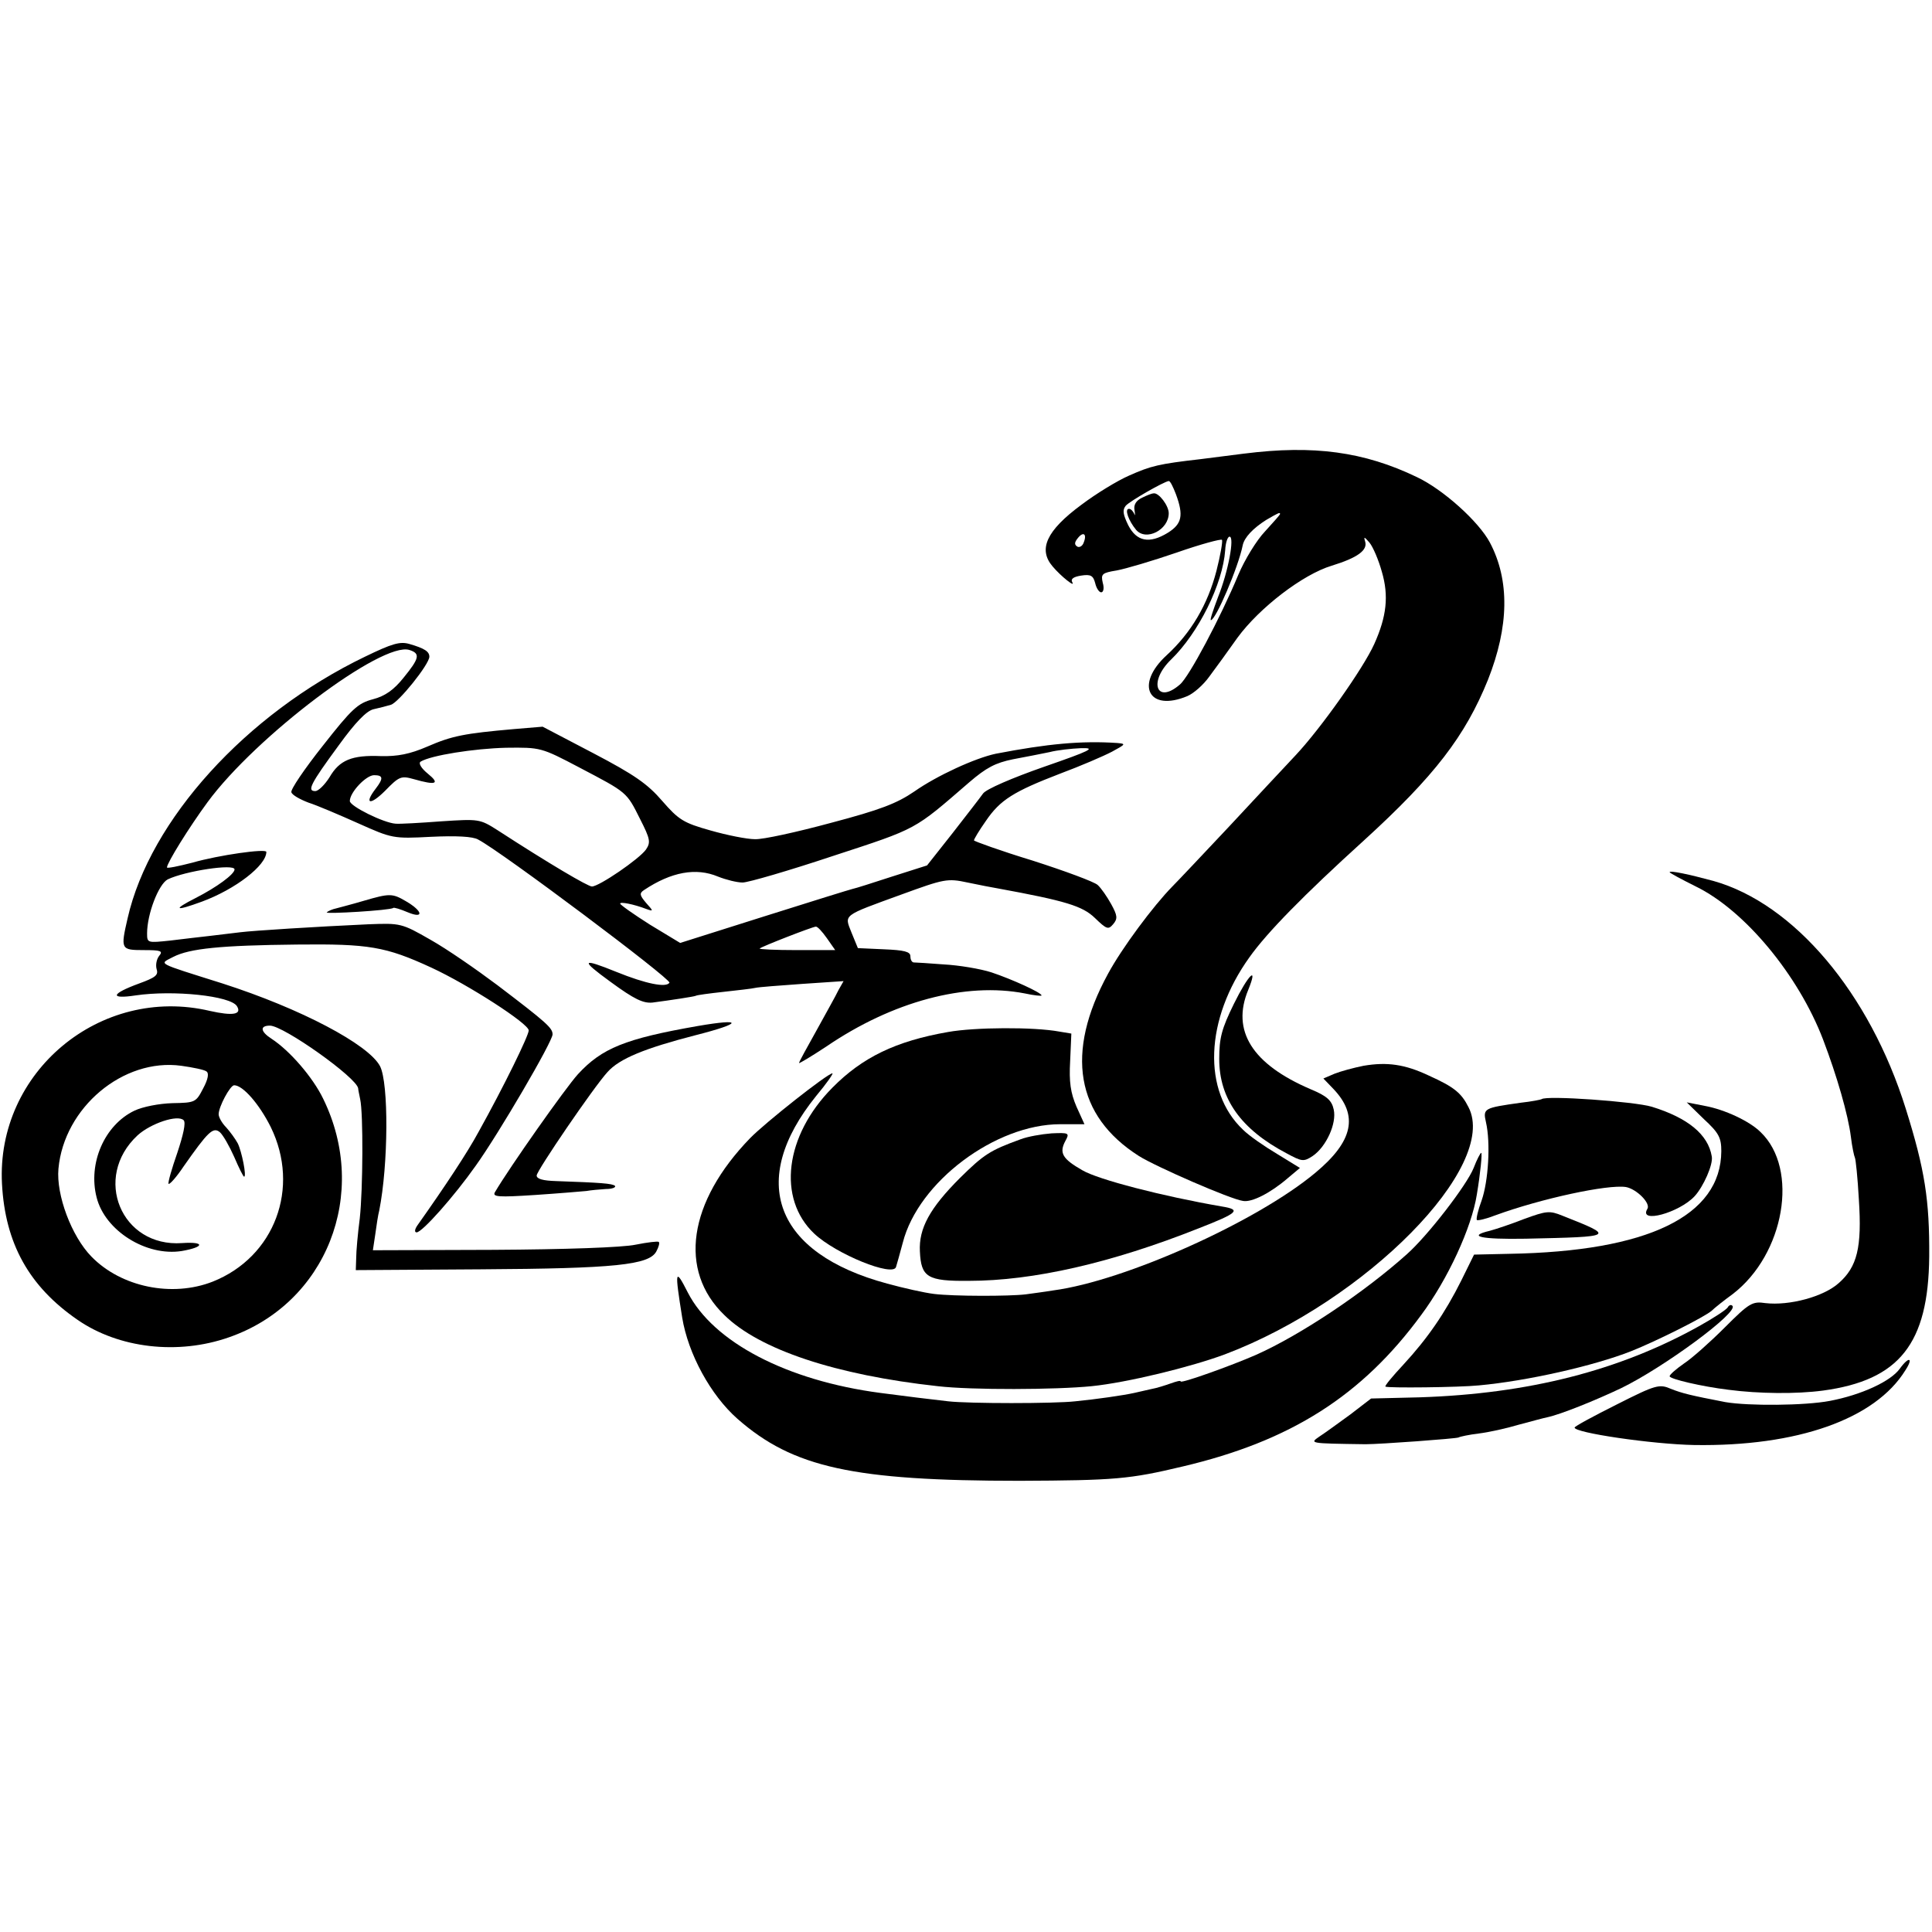
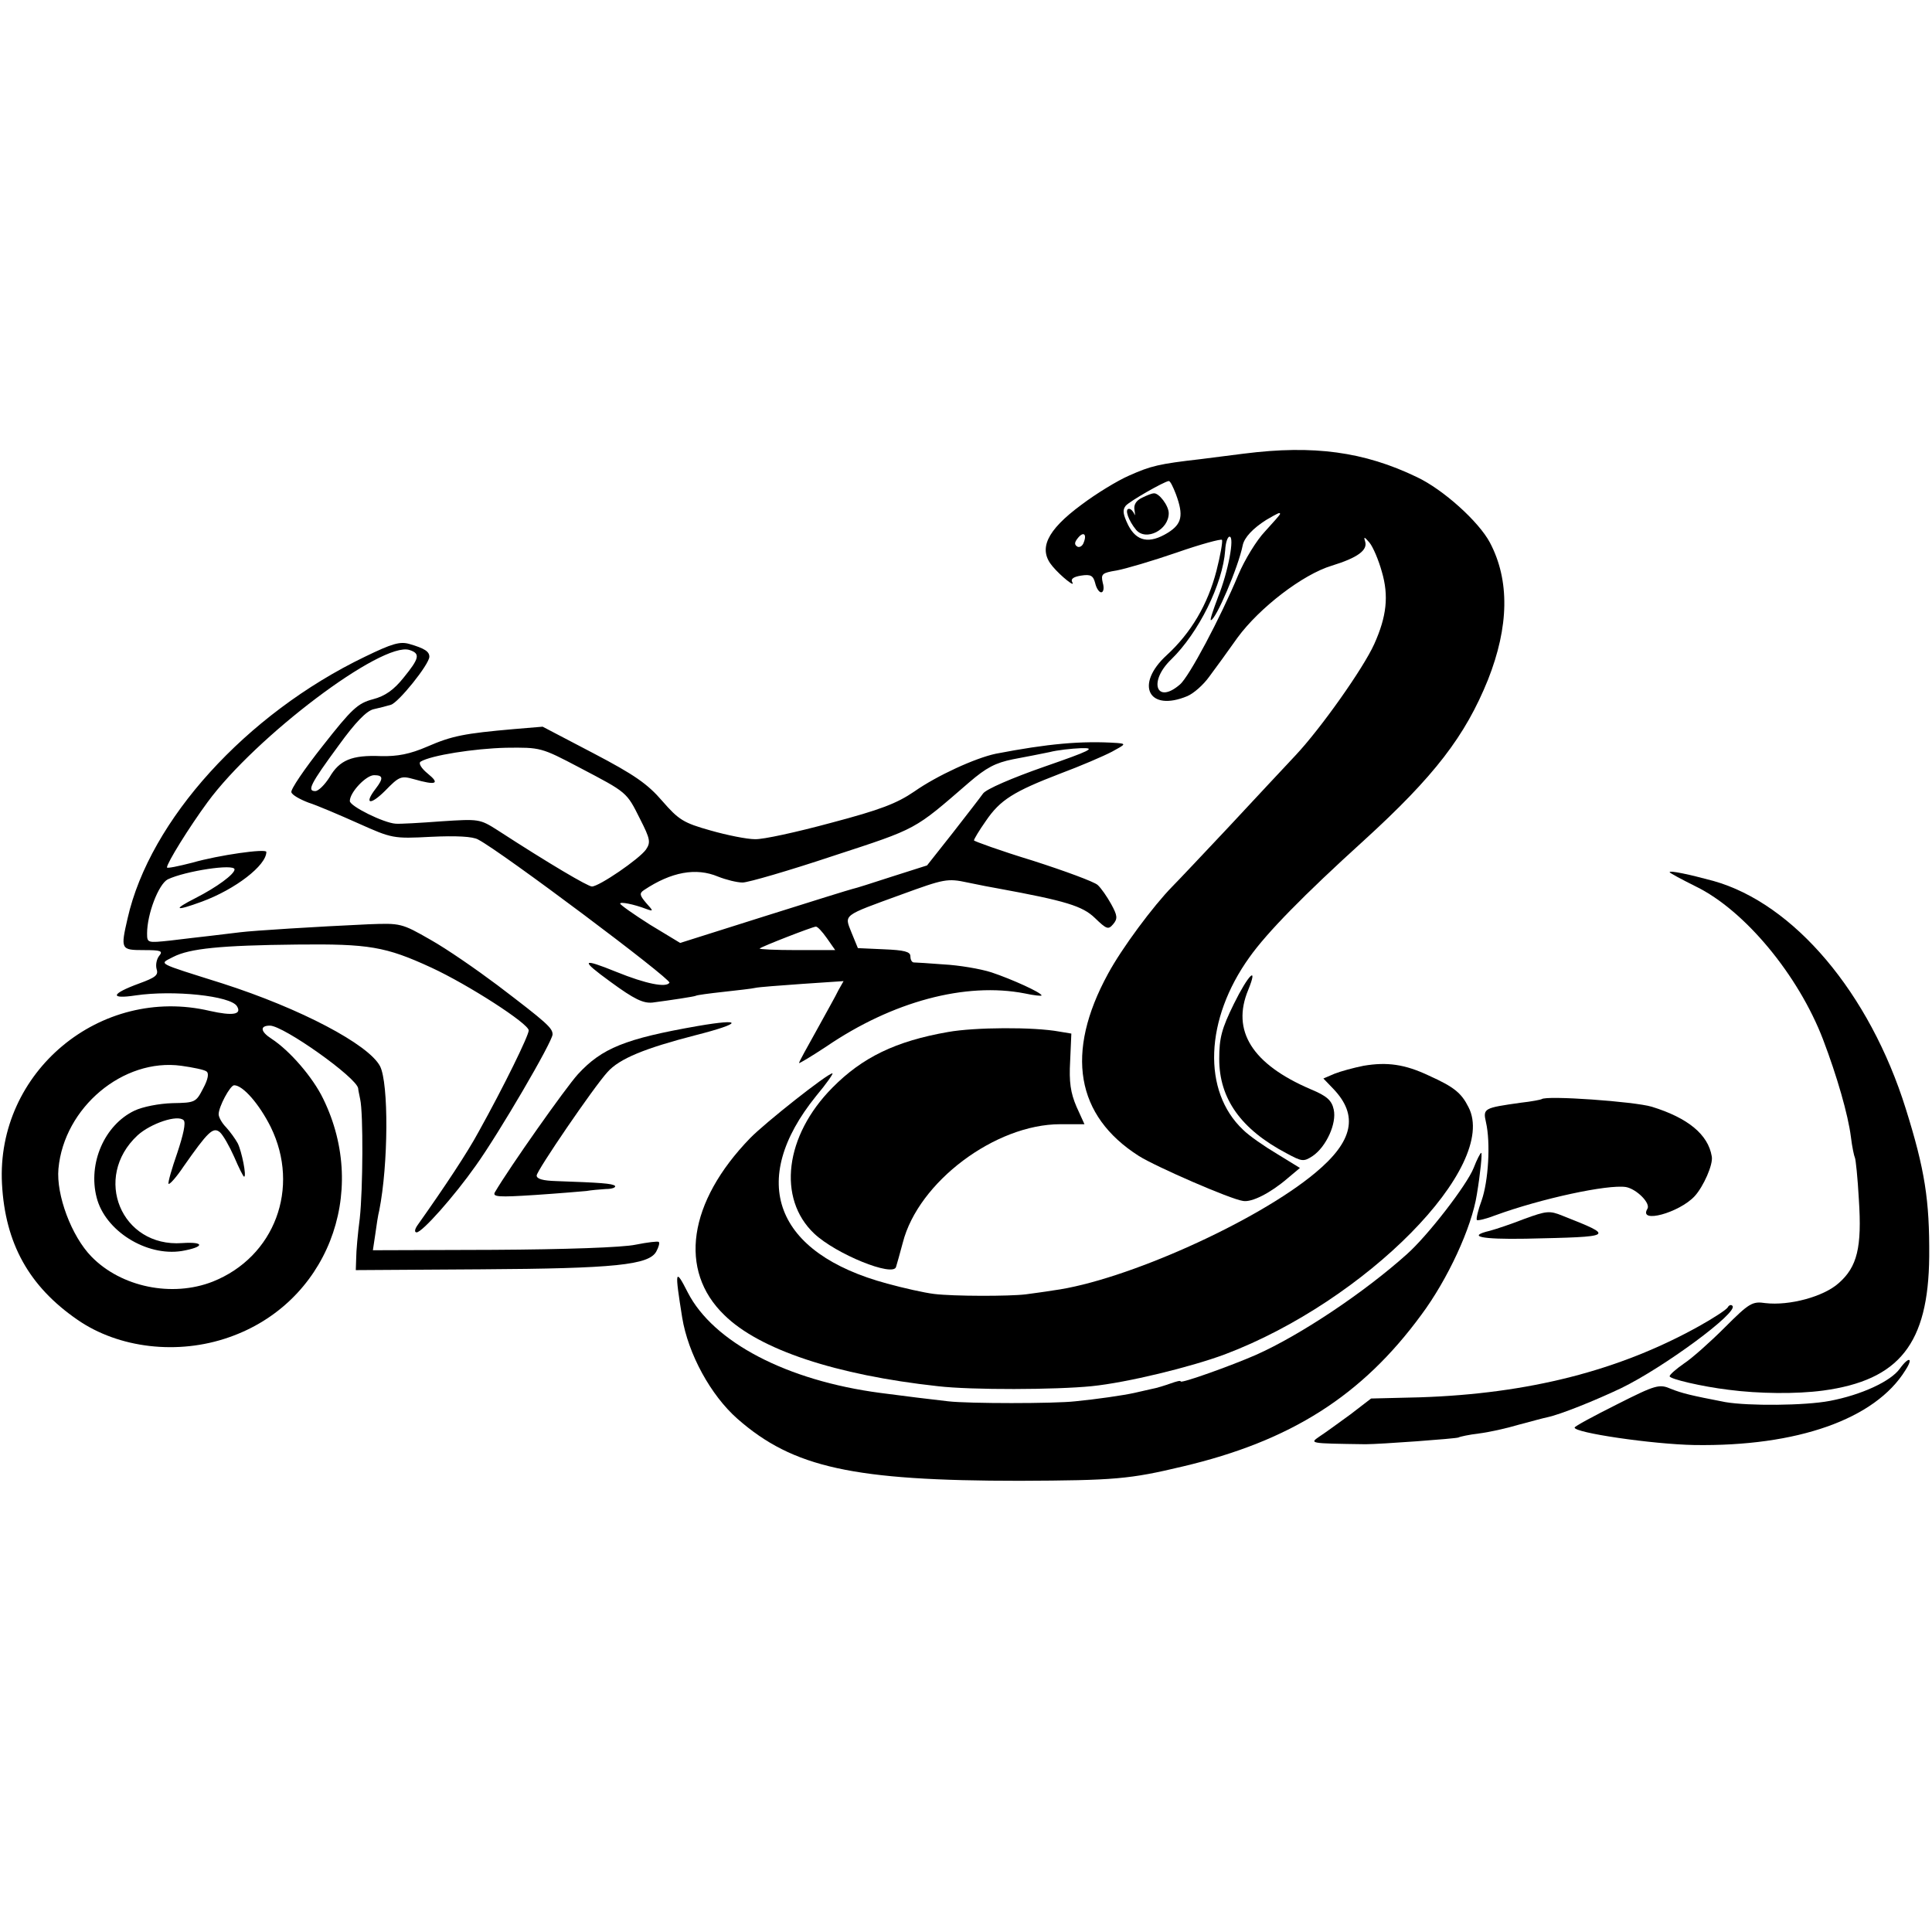
<svg xmlns="http://www.w3.org/2000/svg" version="1.0" width="486pt" height="486pt" viewBox="0 0 486 486" preserveAspectRatio="xMidYMid meet">
  <g transform="translate(0,486) scale(0.1,-0.1)" fill="#000000" stroke="none">
    <path d="M3130 3719 c-30 -4 -80 -10 -110 -14 -105 -12 -125 -17 -179 -41 -30 -13 -84 -46 -121 -74 -88 -65 -109 -112 -72 -155 21 -25 59 -55 49 -39 -4 8 4 13 22 16 25 4 31 0 36 -19 3 -13 10 -23 15 -23 6 0 8 11 4 24 -5 22 -2 25 35 31 22 4 90 24 151 45 60 21 112 35 114 32 2 -4 -4 -39 -14 -78 -22 -85 -64 -156 -125 -212 -81 -74 -46 -144 52 -103 16 7 40 28 55 49 15 20 47 64 71 98 55 75 164 159 237 181 65 20 91 39 84 61 -4 13 -2 12 11 -3 9 -11 23 -44 31 -73 18 -61 12 -113 -19 -182 -28 -62 -135 -213 -198 -280 -28 -30 -104 -111 -168 -180 -64 -68 -128 -136 -142 -150 -48 -49 -127 -155 -162 -220 -108 -198 -81 -357 78 -458 43 -27 231 -109 262 -113 22 -4 69 20 112 57 l31 26 -57 35 c-32 19 -71 46 -86 61 -103 97 -96 278 16 434 44 62 136 156 287 293 179 163 256 264 313 405 53 134 55 250 5 345 -28 53 -118 134 -184 165 -133 64 -260 81 -434 59z m-172 -102 c20 -54 15 -75 -20 -97 -47 -29 -79 -22 -100 19 -13 27 -15 38 -6 49 11 12 95 60 108 62 4 0 11 -15 18 -33z m262 -50 c0 -2 -17 -21 -38 -44 -21 -22 -51 -71 -67 -109 -45 -108 -124 -257 -147 -276 -59 -51 -80 7 -22 63 69 67 130 190 136 275 1 19 6 34 11 34 13 0 -3 -87 -29 -152 -12 -32 -21 -58 -18 -58 12 0 69 133 80 188 4 20 26 43 59 64 31 18 35 20 35 15z m-494 -72 c-3 -9 -11 -13 -16 -10 -8 5 -7 11 1 21 14 18 24 11 15 -11z" />
-     <path d="M2873 3608 c-15 -7 -22 -18 -19 -32 2 -12 1 -15 -1 -8 -3 6 -8 12 -13 12 -12 0 -1 -30 18 -53 25 -29 82 0 82 42 0 19 -25 52 -38 50 -4 0 -17 -5 -29 -11z" />
+     <path d="M2873 3608 c-15 -7 -22 -18 -19 -32 2 -12 1 -15 -1 -8 -3 6 -8 12 -13 12 -12 0 -1 -30 18 -53 25 -29 82 0 82 42 0 19 -25 52 -38 50 -4 0 -17 -5 -29 -11" />
    <path d="M918 3208 c-299 -144 -541 -411 -597 -658 -18 -78 -17 -80 40 -80 44 0 50 -2 39 -15 -6 -8 -9 -22 -6 -33 5 -15 -3 -21 -44 -36 -71 -26 -75 -40 -9 -30 95 14 239 -1 255 -27 13 -21 -10 -25 -68 -12 -276 65 -538 -154 -523 -435 8 -150 68 -258 190 -342 104 -72 253 -89 381 -44 245 85 354 361 237 600 -26 54 -84 121 -130 151 -28 18 -30 33 -4 33 34 0 219 -131 222 -158 0 -4 3 -16 5 -27 8 -35 7 -227 -1 -300 -5 -38 -9 -83 -9 -100 l-1 -30 315 2 c337 2 423 11 441 45 6 11 9 22 6 24 -2 2 -28 -1 -58 -7 -32 -7 -178 -12 -358 -13 l-303 -1 6 40 c3 22 7 49 10 60 23 116 24 320 2 363 -29 55 -200 145 -396 208 -171 54 -160 48 -124 67 41 21 119 29 311 31 181 2 223 -5 338 -58 93 -43 245 -141 245 -158 0 -13 -62 -140 -126 -255 -28 -52 -85 -138 -153 -234 -8 -11 -9 -19 -3 -19 14 0 94 90 149 168 58 81 193 312 193 330 0 16 -14 29 -139 124 -52 39 -127 91 -168 114 -73 42 -76 42 -156 39 -132 -6 -290 -16 -322 -20 -16 -2 -50 -6 -75 -9 -25 -3 -71 -8 -102 -12 -57 -6 -58 -6 -58 18 0 49 29 124 52 136 44 21 168 40 168 25 0 -12 -45 -45 -98 -72 -59 -30 -52 -34 16 -9 84 31 162 91 162 125 0 9 -120 -8 -186 -27 -35 -9 -64 -15 -64 -12 0 11 55 100 102 164 121 165 439 405 508 383 28 -9 25 -21 -15 -70 -24 -30 -46 -46 -77 -54 -38 -10 -53 -24 -126 -117 -46 -58 -82 -111 -79 -117 2 -7 22 -18 43 -26 22 -7 78 -31 125 -52 85 -38 88 -39 183 -34 63 3 106 1 119 -7 58 -30 486 -351 481 -360 -8 -13 -59 -3 -133 27 -89 36 -92 31 -15 -25 60 -44 82 -54 105 -52 46 6 105 15 109 17 3 2 34 6 70 10 36 4 72 8 80 10 8 2 62 6 118 10 l104 7 -13 -23 c-6 -13 -32 -59 -55 -101 -24 -43 -44 -79 -44 -82 0 -2 30 16 68 41 167 114 351 163 500 134 23 -5 42 -7 42 -5 0 7 -75 41 -126 58 -28 9 -82 18 -120 20 -38 3 -72 5 -76 5 -5 1 -8 8 -8 16 0 11 -16 15 -66 17 l-66 3 -16 39 c-18 46 -25 41 126 96 107 39 115 41 166 30 29 -6 64 -13 77 -15 169 -31 212 -44 243 -74 30 -29 34 -30 46 -16 12 14 11 22 -5 51 -10 18 -25 40 -34 48 -9 8 -82 35 -163 61 -82 25 -148 49 -148 51 0 3 13 25 30 49 36 53 70 74 187 119 51 19 109 44 130 55 35 19 36 20 13 22 -90 6 -175 -2 -305 -27 -52 -11 -148 -55 -205 -95 -44 -30 -85 -46 -210 -79 -85 -23 -171 -42 -191 -41 -20 0 -70 10 -112 22 -68 19 -80 27 -121 74 -37 43 -70 66 -173 120 l-128 67 -72 -6 c-125 -11 -156 -17 -218 -44 -44 -19 -75 -25 -117 -24 -73 3 -104 -10 -129 -53 -12 -19 -28 -35 -36 -35 -21 0 -13 17 59 115 42 58 70 87 88 91 14 3 33 8 43 11 19 5 97 102 97 121 0 13 -12 21 -50 32 -24 7 -44 1 -112 -32z m540 -279 c120 -63 118 -61 152 -129 26 -51 27 -59 15 -77 -17 -24 -118 -93 -136 -93 -10 0 -107 57 -238 142 -44 28 -47 28 -140 22 -53 -4 -105 -7 -116 -6 -30 2 -115 44 -115 57 0 22 41 65 61 65 23 0 24 -8 4 -34 -30 -39 -14 -43 24 -5 35 36 40 38 72 29 56 -16 67 -12 35 14 -16 13 -24 26 -18 30 26 16 135 33 215 35 87 1 88 1 185 -50z m1168 2 c-80 -28 -145 -56 -153 -67 -7 -10 -42 -55 -77 -100 l-64 -81 -88 -28 c-49 -16 -93 -30 -99 -31 -5 -1 -105 -32 -222 -69 l-212 -67 -76 46 c-41 26 -75 50 -75 53 0 5 33 -1 67 -14 17 -6 17 -5 -2 16 -16 19 -17 24 -5 32 69 46 131 57 186 34 20 -8 48 -15 62 -15 14 0 117 30 228 67 214 70 202 64 342 185 43 37 66 49 110 58 32 6 73 14 92 18 19 5 55 9 80 10 38 1 24 -6 -94 -47z m-546 -431 l21 -30 -97 0 c-54 0 -95 2 -93 4 5 5 131 54 141 55 4 1 16 -12 28 -29z m-1561 -335 c7 -4 5 -19 -8 -43 -18 -35 -20 -36 -77 -37 -34 -1 -75 -9 -96 -19 -75 -36 -117 -132 -95 -218 21 -84 125 -149 214 -135 58 10 59 24 1 20 -153 -11 -226 165 -112 271 33 30 101 53 116 38 6 -6 -1 -37 -16 -82 -14 -40 -24 -75 -22 -78 3 -2 20 17 38 44 61 87 74 100 91 86 8 -7 24 -35 36 -62 12 -28 23 -50 25 -50 7 0 -6 64 -16 84 -6 11 -19 29 -29 40 -11 11 -19 26 -19 33 0 19 29 73 39 73 22 0 63 -47 92 -105 75 -153 10 -327 -146 -389 -102 -40 -230 -14 -305 63 -50 51 -89 155 -83 221 14 154 163 279 309 259 29 -4 58 -10 63 -14z" />
    <path d="M4200 2666 c0 -2 30 -18 66 -36 123 -60 258 -223 320 -385 35 -92 63 -189 70 -245 3 -25 8 -48 10 -52 2 -3 7 -50 10 -105 8 -121 -4 -170 -51 -211 -38 -34 -124 -57 -184 -50 -33 5 -41 0 -102 -61 -37 -37 -83 -78 -103 -91 -20 -14 -36 -28 -36 -32 0 -7 82 -26 148 -34 76 -10 171 -11 238 -2 192 26 265 118 267 337 1 142 -11 219 -59 372 -91 291 -281 516 -484 573 -59 16 -110 27 -110 22z" />
-     <path d="M915 2594 c-27 -8 -58 -16 -69 -19 -10 -2 -21 -7 -24 -10 -6 -5 161 5 167 11 2 2 18 -3 37 -11 41 -17 38 3 -5 28 -34 20 -41 20 -106 1z" />
    <path d="M3104 2335 c-31 -63 -37 -86 -37 -139 0 -100 55 -177 169 -237 39 -21 43 -22 66 -7 34 23 61 82 53 117 -5 23 -17 34 -58 51 -147 63 -200 147 -157 250 26 64 0 38 -36 -35z" />
    <path d="M1755 2279 c-183 -32 -241 -56 -301 -121 -31 -34 -172 -234 -209 -297 -7 -12 9 -13 101 -7 60 4 118 9 129 10 11 2 33 4 49 5 16 0 26 4 23 8 -7 6 -36 8 -149 12 -31 1 -48 5 -48 14 0 12 144 223 178 260 30 34 94 60 222 93 118 30 121 43 5 23z" />
    <path d="M2385 2264 c-132 -23 -216 -64 -291 -140 -120 -121 -139 -279 -46 -367 55 -52 199 -110 206 -84 2 7 10 34 17 61 39 153 233 298 396 298 l61 0 -20 44 c-15 35 -19 62 -16 115 l3 69 -30 5 c-65 12 -213 11 -280 -1z" />
    <path d="M3430 2179 c-25 -5 -58 -14 -73 -20 l-28 -12 25 -26 c64 -67 50 -132 -45 -211 -147 -123 -479 -272 -659 -296 -24 -4 -56 -8 -70 -10 -41 -5 -181 -5 -230 1 -25 3 -78 15 -118 26 -283 76 -352 258 -179 472 26 31 44 57 41 57 -12 0 -169 -124 -207 -163 -156 -161 -181 -333 -65 -445 88 -87 281 -151 537 -179 86 -10 297 -9 387 0 89 9 249 48 335 80 355 134 690 474 613 622 -18 36 -37 51 -99 79 -61 29 -106 35 -165 25z" />
    <path d="M3878 2095 c-1 -1 -25 -6 -53 -9 -92 -13 -95 -14 -87 -49 12 -52 6 -149 -11 -197 -9 -24 -14 -46 -12 -49 3 -2 24 3 47 12 115 42 282 78 328 71 27 -5 63 -41 54 -55 -23 -38 80 -10 119 32 22 24 47 80 43 100 -9 55 -60 97 -151 125 -43 13 -266 29 -277 19z" />
-     <path d="M4286 2045 c38 -35 44 -47 44 -81 -1 -163 -185 -252 -533 -258 l-89 -2 -32 -65 c-41 -82 -85 -146 -146 -212 -27 -29 -47 -53 -45 -55 4 -4 186 -2 235 3 121 11 289 49 383 86 63 25 185 86 203 102 7 7 31 26 53 42 130 100 167 314 70 407 -28 28 -91 57 -140 66 l-46 9 43 -42z" />
-     <path d="M2567 1994 c-77 -28 -92 -38 -152 -97 -76 -76 -104 -127 -101 -185 3 -65 19 -75 123 -74 162 0 359 45 578 132 100 39 108 47 59 55 -151 26 -312 68 -351 91 -51 29 -59 44 -43 74 11 20 9 21 -35 19 -25 -2 -60 -8 -78 -15z" />
    <path d="M3707 1922 c-17 -43 -116 -171 -168 -217 -107 -96 -267 -203 -379 -253 -64 -28 -190 -73 -190 -67 0 3 -11 0 -25 -5 -14 -5 -36 -12 -48 -14 -12 -3 -32 -7 -44 -10 -27 -6 -96 -16 -148 -21 -52 -6 -269 -6 -320 0 -45 5 -109 13 -170 21 -236 31 -421 128 -485 253 -32 63 -33 56 -14 -63 15 -92 72 -196 139 -255 140 -123 292 -156 710 -156 239 1 276 4 410 36 272 64 451 178 600 381 67 90 127 220 140 303 9 54 14 105 11 105 -2 0 -11 -17 -19 -38z" />
    <path d="M3835 1794 c-33 -13 -72 -26 -87 -30 -59 -14 -23 -22 90 -20 225 5 226 5 92 58 -32 13 -40 12 -95 -8z" />
    <path d="M4346 1571 c-4 -6 -36 -27 -72 -47 -201 -112 -429 -170 -702 -179 l-123 -3 -52 -40 c-29 -21 -63 -46 -77 -55 -26 -18 -29 -18 115 -20 37 0 228 14 234 17 3 2 26 7 51 10 25 3 70 13 100 22 30 8 63 17 73 19 33 7 122 43 185 73 107 52 296 191 280 207 -3 4 -9 2 -12 -4z" />
    <path d="M4779 1417 c-23 -32 -97 -66 -176 -81 -63 -12 -205 -13 -263 -3 -88 17 -108 22 -136 33 -30 13 -38 11 -137 -39 -58 -29 -106 -55 -106 -58 -2 -13 195 -42 301 -44 259 -4 455 65 531 188 21 32 9 36 -14 4z" />
  </g>
</svg>